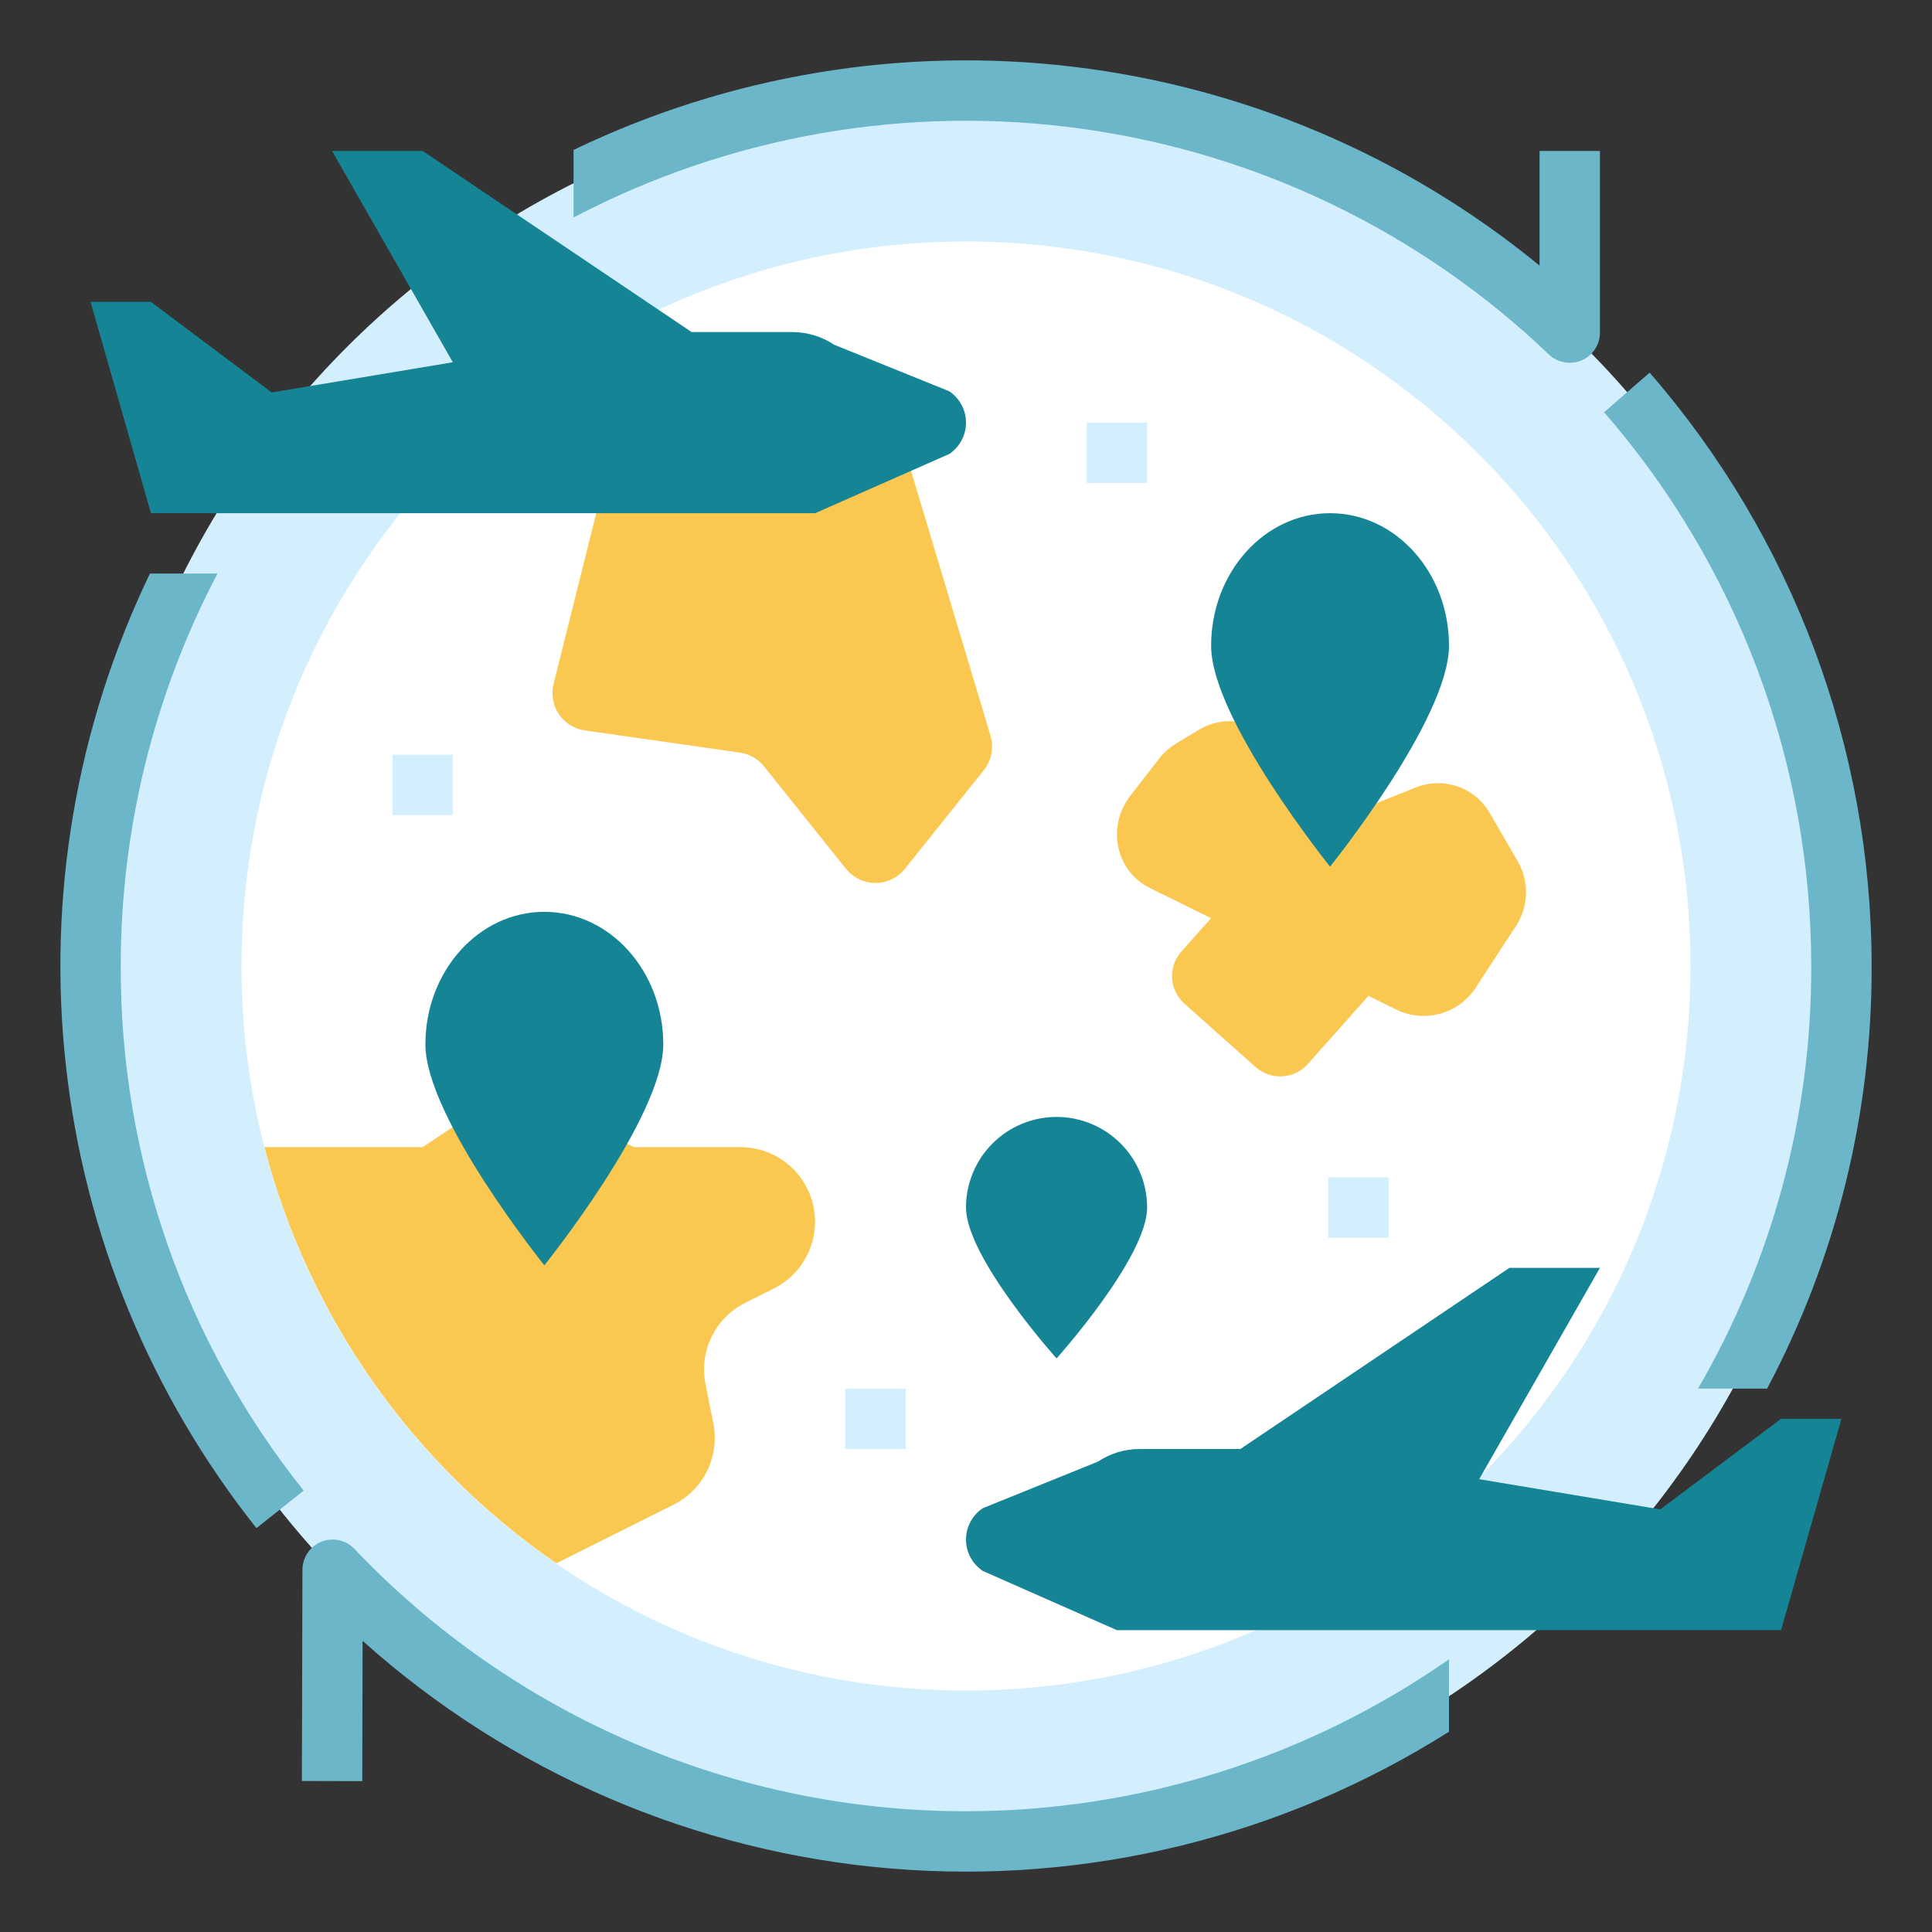
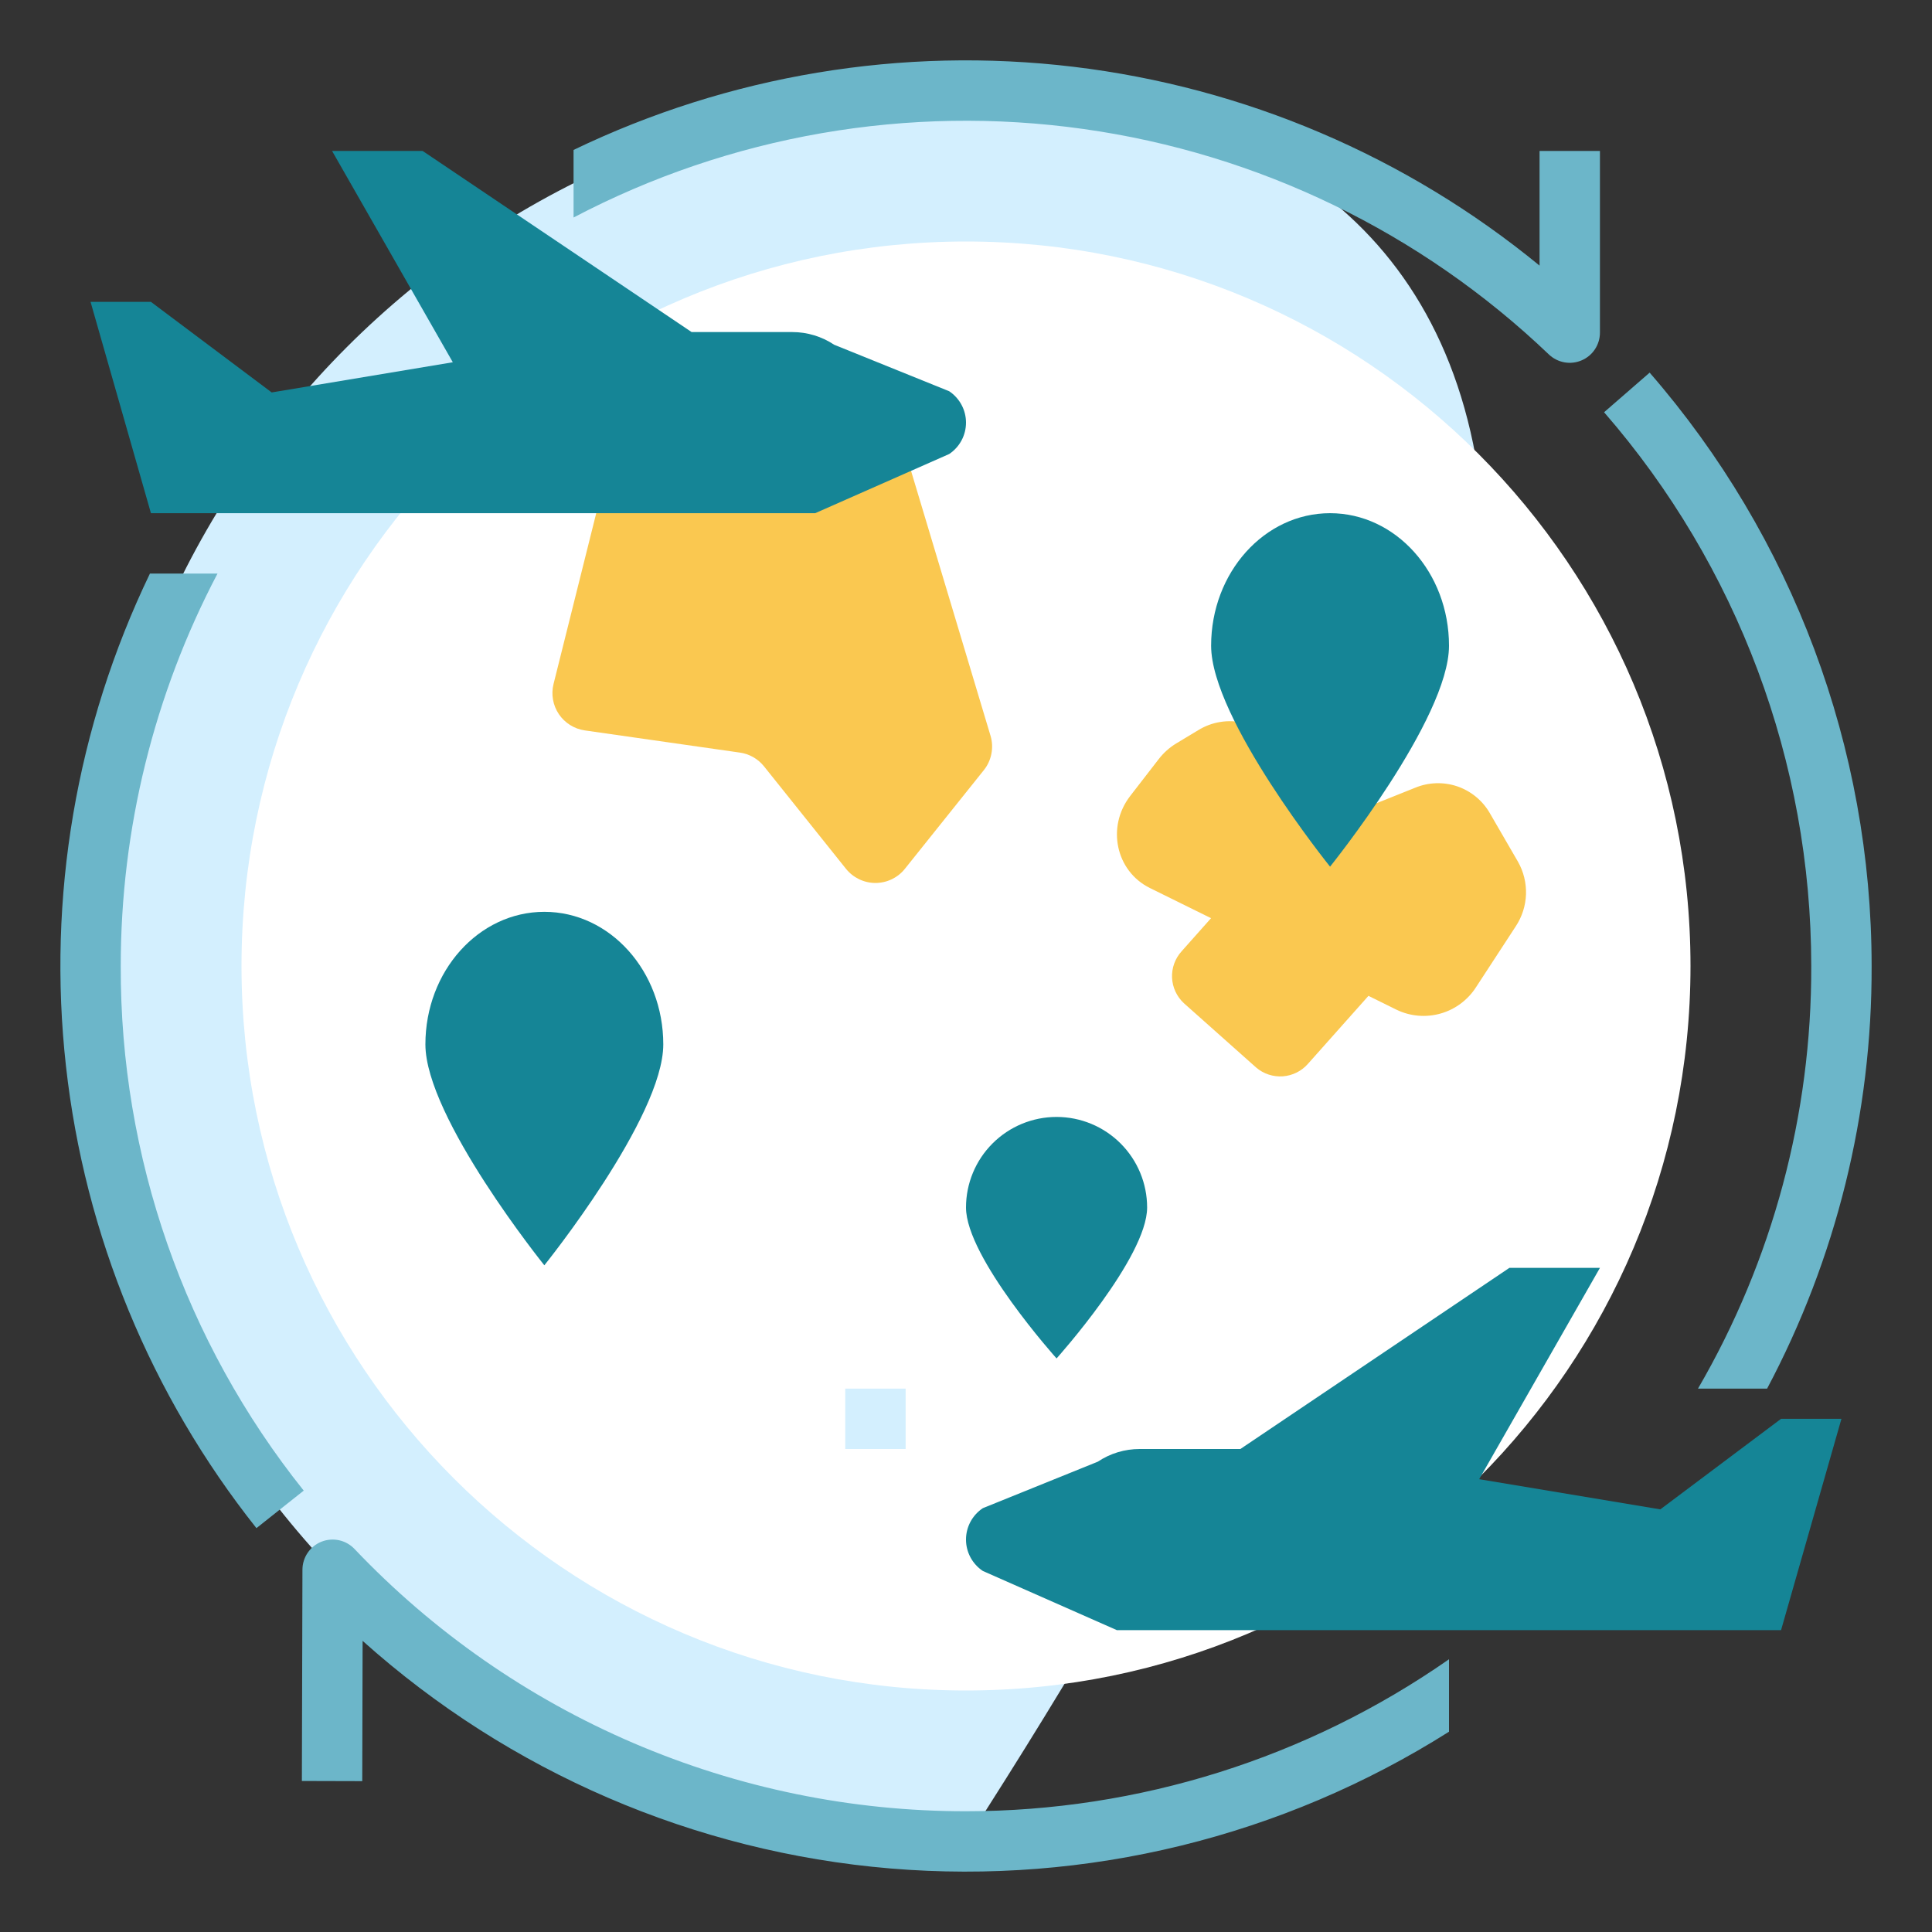
<svg xmlns="http://www.w3.org/2000/svg" width="48" height="48" viewBox="0 0 48 48" fill="none">
  <rect x="0" y="0" width="48" height="48" fill="#333333" stroke="none" />
  <g id="World Travel">
-     <path id="Vector" d="M24 45.75C36.012 45.75 45.75 36.012 45.75 24C45.75 11.988 36.012 2.25 24 2.25C11.988 2.25 2.25 11.988 2.25 24C2.25 36.012 11.988 45.75 24 45.75Z" fill="#D3EFFE" />
+     <path id="Vector" d="M24 45.75C45.75 11.988 36.012 2.25 24 2.25C11.988 2.25 2.25 11.988 2.25 24C2.25 36.012 11.988 45.75 24 45.75Z" fill="#D3EFFE" />
    <path id="Vector_2" d="M24 42C33.941 42 42 33.941 42 24C42 14.059 33.941 6 24 6C14.059 6 6 14.059 6 24C6 33.941 14.059 42 24 42Z" fill="white" />
-     <path id="Vector_3" d="M17.722 35.361L17.528 34.389C17.448 33.99 17.501 33.576 17.68 33.211C17.859 32.845 18.153 32.549 18.517 32.367L19.225 32.013C19.533 31.858 19.792 31.622 19.973 31.329C20.154 31.036 20.25 30.698 20.25 30.354C20.25 30.111 20.202 29.869 20.109 29.645C20.015 29.42 19.879 29.215 19.707 29.043C19.535 28.871 19.33 28.734 19.105 28.641C18.88 28.548 18.639 28.5 18.396 28.5H15.75L13.723 27.487C13.427 27.339 13.098 27.272 12.768 27.292C12.438 27.313 12.12 27.42 11.845 27.604L10.5 28.5H6.569C7.664 32.707 10.24 36.378 13.823 38.839L16.733 37.383C17.097 37.202 17.391 36.905 17.57 36.54C17.748 36.174 17.802 35.76 17.722 35.361Z" fill="#FAC850" />
    <path id="Vector_4" d="M22.5 34.5H21V36H22.5V34.5Z" fill="#D3EFFE" />
-     <path id="Vector_5" d="M28.5 10.5H27V12H28.5V10.5Z" fill="#D3EFFE" />
-     <path id="Vector_6" d="M34.5 29.25H33V30.75H34.5V29.25Z" fill="#D3EFFE" />
-     <path id="Vector_7" d="M11.25 18.75H9.75V20.25H11.25V18.75Z" fill="#D3EFFE" />
    <path id="Vector_8" d="M29.358 23.633L30.088 22.812L28.568 22.062C27.721 21.643 27.486 20.542 28.081 19.774L28.79 18.857C28.91 18.702 29.058 18.57 29.227 18.468L29.765 18.144C29.934 18.039 30.122 17.968 30.319 17.937C30.515 17.905 30.716 17.914 30.91 17.961C31.103 18.008 31.285 18.094 31.445 18.212C31.605 18.331 31.739 18.48 31.841 18.652L32.258 19.372C32.439 19.681 32.726 19.914 33.066 20.028C33.405 20.142 33.775 20.13 34.106 19.993L35.16 19.571C35.491 19.434 35.861 19.422 36.2 19.535C36.54 19.65 36.827 19.883 37.008 20.192L37.714 21.41C37.854 21.656 37.922 21.937 37.913 22.22C37.903 22.503 37.815 22.778 37.658 23.015L36.672 24.526C36.469 24.843 36.157 25.076 35.795 25.18C35.432 25.284 35.044 25.252 34.704 25.09L33.999 24.742L32.498 26.428C32.339 26.611 32.114 26.723 31.872 26.741C31.631 26.758 31.392 26.68 31.208 26.522L29.414 24.925C29.236 24.76 29.13 24.532 29.119 24.29C29.109 24.048 29.195 23.812 29.358 23.633Z" fill="#FAC850" />
    <path id="Vector_9" d="M28.5 30C28.5 31.243 26.25 33.75 26.25 33.75C26.25 33.75 24 31.243 24 30C24 29.403 24.237 28.831 24.659 28.409C25.081 27.987 25.653 27.75 26.25 27.75C26.847 27.75 27.419 27.987 27.841 28.409C28.263 28.831 28.5 29.403 28.5 30ZM16.479 25.948C16.479 27.766 13.524 31.436 13.524 31.436C13.524 31.436 10.569 27.766 10.569 25.948C10.569 24.129 11.892 22.654 13.524 22.654C15.156 22.654 16.479 24.129 16.479 25.948ZM36 16.043C36 17.862 33.045 21.532 33.045 21.532C33.045 21.532 30.09 17.862 30.09 16.043C30.09 14.225 31.413 12.75 33.045 12.75C34.677 12.75 36 14.224 36 16.043Z" fill="#158596" />
    <path id="Vector_10" d="M15.267 11.8L17.608 10.045C17.729 9.954 17.87 9.894 18.02 9.869C18.169 9.845 18.323 9.857 18.466 9.905L22.039 11.096C22.181 11.144 22.311 11.225 22.415 11.333C22.52 11.441 22.597 11.572 22.64 11.716L24.609 18.279C24.653 18.424 24.66 18.578 24.631 18.727C24.602 18.876 24.538 19.016 24.443 19.134L22.482 21.585C22.395 21.695 22.283 21.783 22.157 21.844C22.03 21.905 21.891 21.937 21.75 21.937C21.61 21.937 21.471 21.905 21.344 21.844C21.218 21.783 21.106 21.695 21.018 21.585L18.982 19.04C18.833 18.854 18.619 18.731 18.383 18.698L14.53 18.147C14.4 18.128 14.275 18.083 14.164 18.013C14.053 17.943 13.957 17.851 13.884 17.742C13.811 17.633 13.761 17.51 13.739 17.381C13.716 17.252 13.721 17.119 13.753 16.992L14.92 12.323C14.972 12.114 15.095 11.93 15.267 11.8Z" fill="#FAC850" />
    <path id="Vector_11" d="M27.747 40.5L24.418 39.03C24.289 38.944 24.184 38.828 24.111 38.692C24.038 38.556 24 38.404 24 38.25C24 38.096 24.038 37.944 24.111 37.808C24.184 37.672 24.289 37.556 24.418 37.47L27.275 36.315C27.583 36.109 27.945 36 28.315 36H30.817L37.5 31.5H39.75L36.75 36.75L41.25 37.5L44.25 35.25H45.75L44.25 40.5H27.747ZM20.253 12.75L23.582 11.28C23.711 11.194 23.816 11.078 23.889 10.942C23.962 10.806 24 10.654 24 10.5C24 10.346 23.962 10.194 23.889 10.058C23.816 9.922 23.711 9.806 23.582 9.72L20.725 8.565C20.417 8.36 20.055 8.25 19.685 8.25H17.183L10.5 3.75H8.25L11.25 9L6.75 9.75L3.75 7.5H2.25L3.75 12.75H20.253Z" fill="#158596" />
    <path id="Vector_12" d="M3 24C2.999 20.603 3.824 17.257 5.404 14.25H3.725C1.894 18.053 1.171 22.294 1.639 26.488C2.106 30.683 3.747 34.661 6.371 37.966L7.546 37.034C4.588 33.335 2.984 28.736 3 24ZM38.25 3.75V6.599C34.939 3.882 30.922 2.169 26.669 1.659C22.417 1.15 18.108 1.867 14.25 3.725V5.404C18.137 3.363 22.566 2.593 26.914 3.204C31.262 3.814 35.308 5.774 38.482 8.807C38.589 8.908 38.722 8.976 38.867 9.002C39.011 9.028 39.16 9.011 39.295 8.953C39.43 8.896 39.545 8.8 39.626 8.677C39.707 8.554 39.75 8.411 39.75 8.264V3.75H38.25ZM24 45C21.158 45.002 18.345 44.425 15.733 43.304C13.121 42.184 10.764 40.543 8.807 38.483C8.703 38.374 8.57 38.299 8.424 38.267C8.278 38.236 8.125 38.248 7.986 38.303C7.847 38.359 7.728 38.455 7.644 38.578C7.56 38.702 7.514 38.849 7.514 38.998L7.5 44.248L9 44.252L9.009 40.767C12.65 44.029 17.255 46.015 22.126 46.422C26.997 46.829 31.868 45.636 36 43.024V41.224C32.48 43.68 28.292 44.998 24 45ZM40.985 9.258L39.853 10.242C43.171 14.058 44.999 18.944 45 24C45.012 27.688 44.041 31.312 42.186 34.5H43.903C45.62 31.267 46.512 27.66 46.5 24C46.499 18.582 44.54 13.347 40.985 9.258Z" fill="#6CB6C9" />
  </g>
</svg>